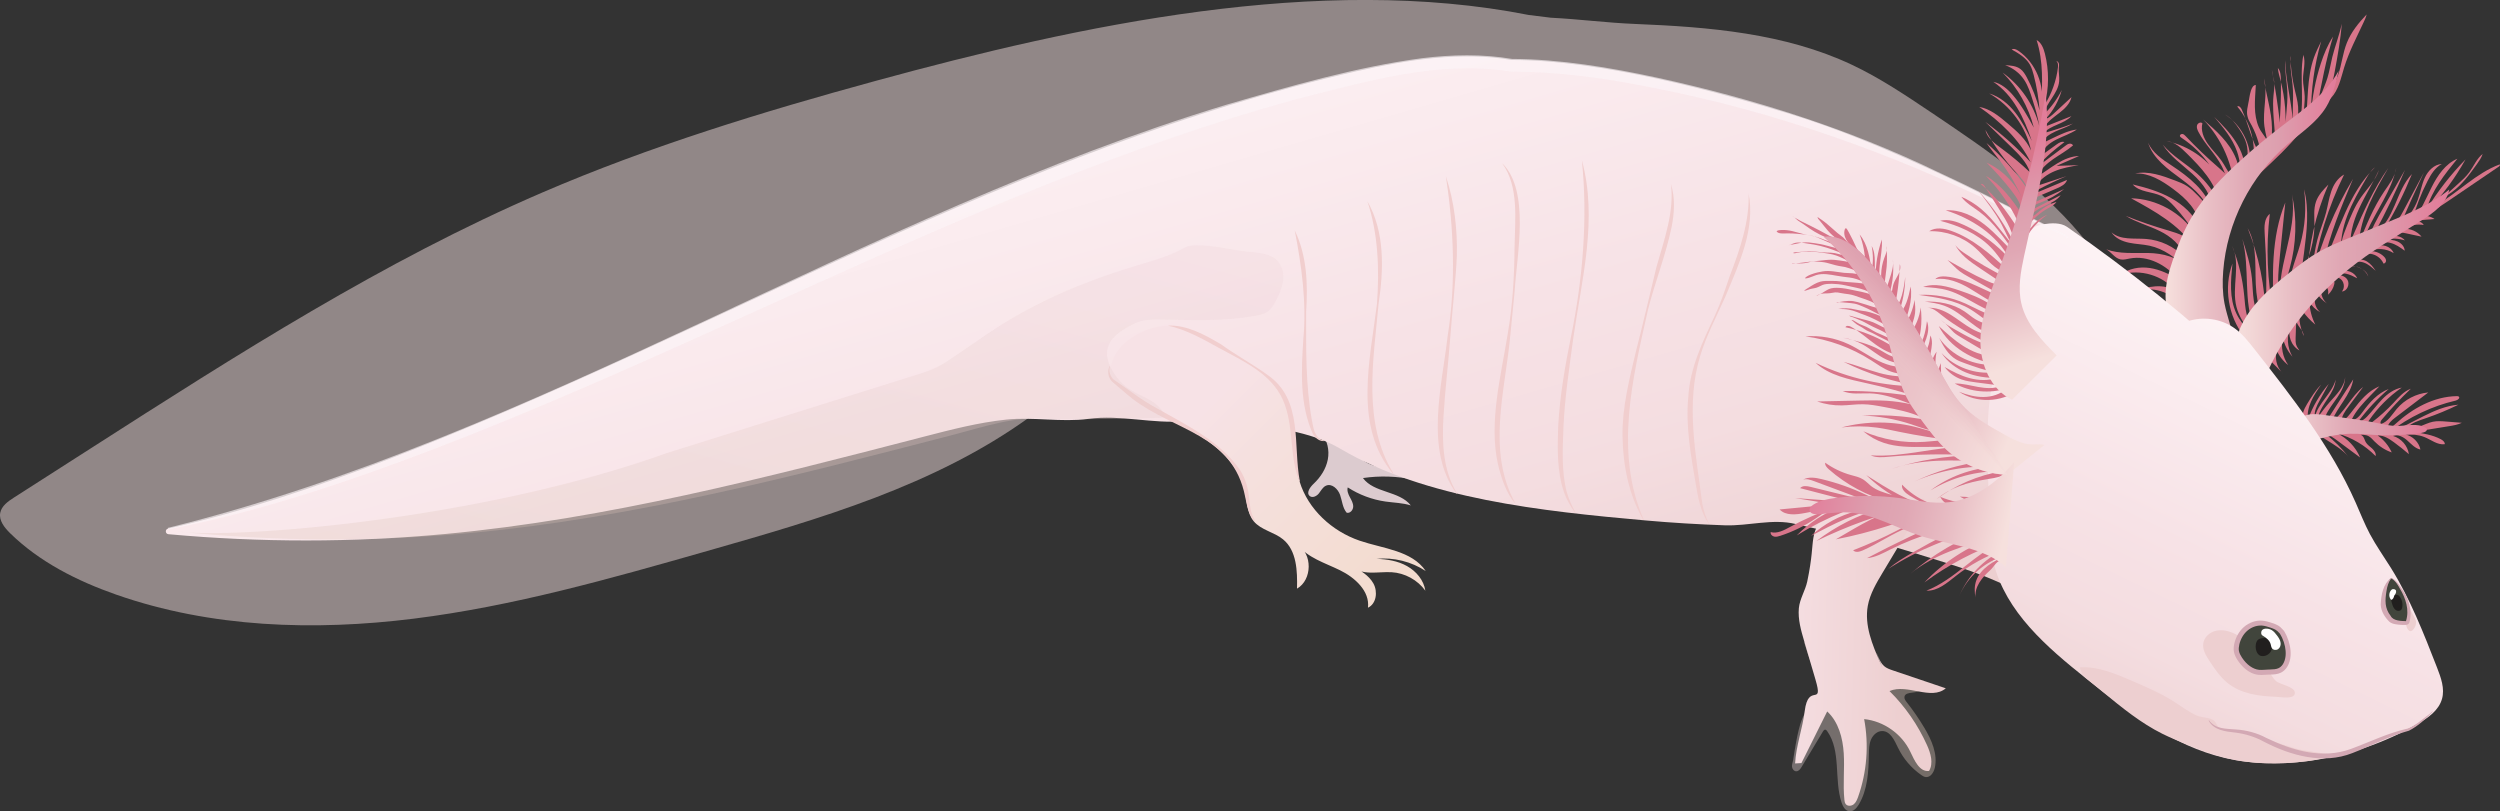
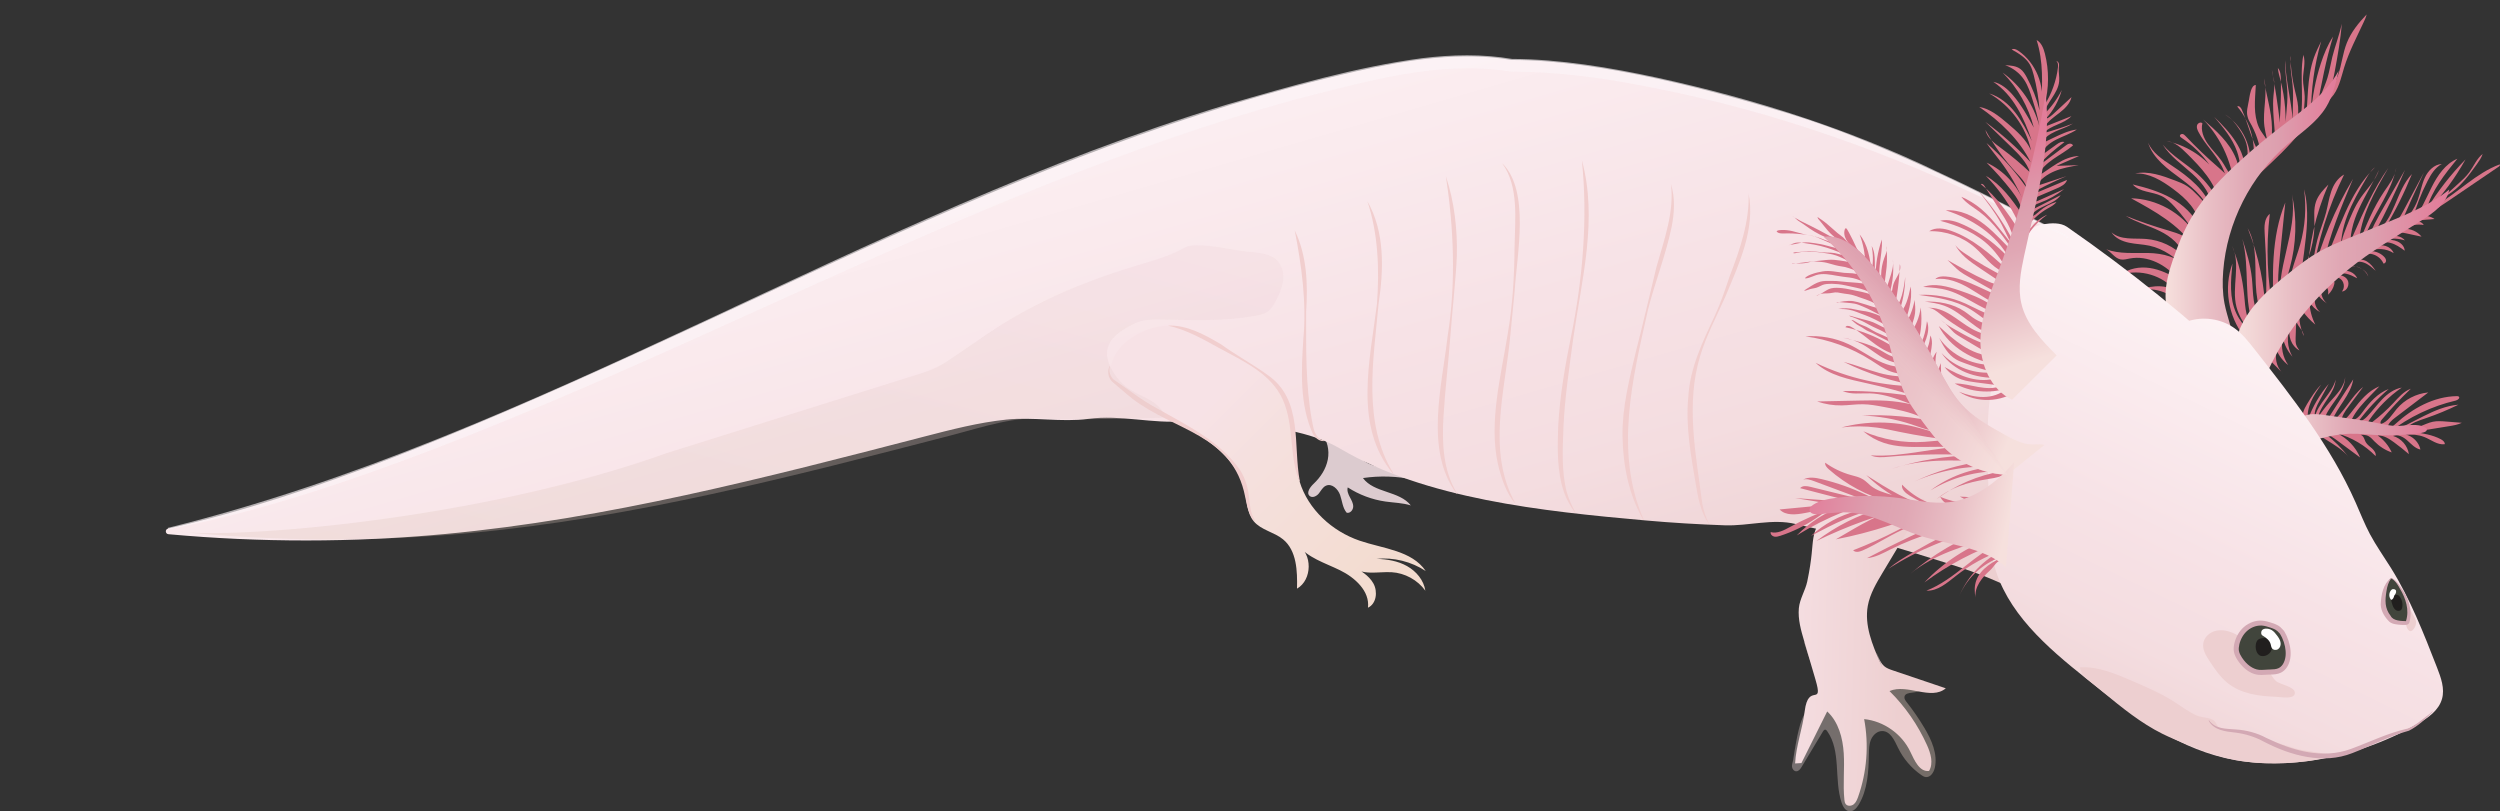
<svg xmlns="http://www.w3.org/2000/svg" xmlns:ns1="https://ian.umces.edu/media-library/" xmlns:xlink="http://www.w3.org/1999/xlink" x="0px" y="0px" width="500px" height="162.26px" viewBox="0 0 500 162.26" xml:space="preserve">
  <rect x="0" y="0" width="500" height="162.26" fill="#333333" stroke="none" />
  <title>Ambystoma mexicanum (Axolotl)</title>
  <desc>
    <ns1:title>Ambystoma mexicanum (Axolotl)</ns1:title>
    <ns1:descr>
      <p>Illustration of a leucistic axolotl.</p>
    </ns1:descr>
    <ns1:scene>
      <ns1:contains>axolotl,amphibia,urodela,ambistomatidae,ambystoma,mexicanum,amphibian,salamander,mexico</ns1:contains>
      <ns1:when>2025-07-22</ns1:when>
    </ns1:scene>
  </desc>
  <defs>
    <linearGradient id="ian_symbols_e9e39f04ead8e814dd5021520419b649" x1="447.11" y1="57.97" x2="489.84" y2="57.97" gradientUnits="userSpaceOnUse">
      <stop offset="0" stop-color="#f6e0dd" />
      <stop offset=".27" stop-color="#e8bdc4" />
      <stop offset=".49" stop-color="#e0a7b4" />
      <stop offset=".64" stop-color="#dda0af" />
      <stop offset=".97" stop-color="#e27d9a" />
    </linearGradient>
    <linearGradient id="ian_symbols_e9e39f04ead8e814dd5021520419b6491" x1="455.1" y1="86.26" x2="485.39" y2="86.26" xlink:href="#ian_symbols_e9e39f04ead8e814dd5021520419b649" />
    <linearGradient id="ian_symbols_e9e39f04ead8e814dd5021520419b6492" x1="433.11" y1="42.52" x2="467.74" y2="42.52" xlink:href="#ian_symbols_e9e39f04ead8e814dd5021520419b649" />
    <linearGradient id="ian_symbols_e9e39f04ead8e814dd5021520419b6493" x1="201.01" y1=".19" x2="254.96" y2="185.99" gradientUnits="userSpaceOnUse">
      <stop offset="0" stop-color="#fef5f7" />
      <stop offset=".45" stop-color="#f7e2e6" />
      <stop offset=".63" stop-color="#f4dde0" />
      <stop offset=".85" stop-color="#eccfd0" />
      <stop offset=".92" stop-color="#eacbcb" />
    </linearGradient>
    <linearGradient id="ian_symbols_e9e39f04ead8e814dd5021520419b6494" x1="462.13" y1="61.8" x2="409.73" y2="169.54" gradientUnits="userSpaceOnUse">
      <stop offset="0" stop-color="#fef5f7" />
      <stop offset=".45" stop-color="#f7e2e6" />
      <stop offset=".63" stop-color="#f4dde0" />
      <stop offset=".85" stop-color="#eccfd0" />
      <stop offset=".92" stop-color="#eacbcb" />
    </linearGradient>
    <linearGradient id="ian_symbols_e9e39f04ead8e814dd5021520419b6495" x1="330.93" y1="158.11" x2="361.02" y2="158.11" gradientTransform="translate(-10.05 135.75) rotate(-23.46)" gradientUnits="userSpaceOnUse">
      <stop offset="0" stop-color="#f7e2e6" />
      <stop offset=".22" stop-color="#f5e0de" />
      <stop offset="1" stop-color="#f2dac9" />
    </linearGradient>
    <linearGradient id="ian_symbols_e9e39f04ead8e814dd5021520419b6496" x1="335.11" y1="138.88" x2="360" y2="150.54" gradientTransform="translate(-10.05 135.75) rotate(-23.46)" gradientUnits="userSpaceOnUse">
      <stop offset="0" stop-color="#f7e2e6" />
      <stop offset="1" stop-color="#edcfd0" />
    </linearGradient>
    <linearGradient id="ian_symbols_e9e39f04ead8e814dd5021520419b6497" x1="241.17" y1="81.26" x2="287.54" y2="127.44" gradientTransform="matrix(1,0,0,1,0,0)" xlink:href="#ian_symbols_e9e39f04ead8e814dd5021520419b6495" />
    <linearGradient id="ian_symbols_e9e39f04ead8e814dd5021520419b6498" x1="410.52" y1="71" x2="397.51" y2="27.75" xlink:href="#ian_symbols_e9e39f04ead8e814dd5021520419b649" />
    <linearGradient id="ian_symbols_e9e39f04ead8e814dd5021520419b6499" x1="404.96" y1="80.45" x2="364.29" y2="63.47" xlink:href="#ian_symbols_e9e39f04ead8e814dd5021520419b649" />
    <linearGradient id="ian_symbols_e9e39f04ead8e814dd5021520419b64910" x1="401.86" y1="102.89" x2="361.38" y2="93.95" xlink:href="#ian_symbols_e9e39f04ead8e814dd5021520419b649" />
    <linearGradient id="ian_symbols_e9e39f04ead8e814dd5021520419b64911" x1="380.36" y1="73.93" x2="392.71" y2="61.7" gradientUnits="userSpaceOnUse">
      <stop offset="0" stop-color="#f6e0dd" stop-opacity=".5" />
      <stop offset=".16" stop-color="#edcacd" stop-opacity=".67" />
      <stop offset=".37" stop-color="#e4b3bc" stop-opacity=".85" />
      <stop offset=".53" stop-color="#dfa5b2" stop-opacity=".96" />
      <stop offset=".64" stop-color="#dda0af" />
      <stop offset=".97" stop-color="#e27d9a" />
    </linearGradient>
    <linearGradient id="ian_symbols_e9e39f04ead8e814dd5021520419b64912" x1="159.64" y1="30.93" x2="130.55" y2="138.1" gradientUnits="userSpaceOnUse">
      <stop offset="0" stop-color="#ebd1d7" />
      <stop offset=".4" stop-color="#e2c9c5" />
      <stop offset="1" stop-color="#d7bfb0" />
    </linearGradient>
  </defs>
  <path d="M264.2,86.6c1.28,1.4,1.72,3.45,1.36,5.31-.36,1.86-1.44,3.53-2.82,4.83-.72.67-1.55,1.82-.8,2.46.54.46,1.39.04,1.83-.51s.77-1.26,1.42-1.55c1.16-.53,2.41.65,2.83,1.85s.49,2.58,1.31,3.55c.66.19,1.29-.51,1.31-1.2s-.35-1.31-.67-1.91-.61-1.3-.42-1.95c2.28,1.47,4.87,2.45,7.56,2.83,1.69.24,3.43.26,5.06.78-2.3-2.95-7.37-2.46-9.58-5.48,3.4-.5,6.88-.38,10.23.34-2.36-2.26-6.18-1.86-9.14-3.24-.4-.19-.8-.42-1.11-.74-.38-.39-.61-.91-.84-1.41-.83-1.84-1.65-3.69-2.48-5.53-.43-.96-.92-1.98-5.07,1.58Z" fill="#dccbcf" />
  <path d="M460.86,84.24c-.74-.99-.09-2.38.56-3.44.83-1.35,1.67-2.72,2.79-3.85-1.45,2.09-2.96,4.45-2.63,6.97.95-2.61,2.37-5.04,4.17-7.15-.6,1.1-1.21,2.2-1.81,3.31-.57,1.04-1.16,2.18-.98,3.36.62-2.81,3.44-4.71,4.17-7.5-.19,2.75-2.83,4.73-3.49,7.4.72-.97,1.44-1.94,2.24-2.85,1.35-1.53,3-3.08,3.15-5.11,0,1.49-.73,2.88-1.57,4.11s-1.81,2.4-2.38,3.78c-.09.22-.13.53.08.63.2.09.41-.12.53-.31,1.65-2.57,3.3-5.14,4.96-7.72-.49,3.14-3.18,5.46-4.31,8.43,2.59-1.75,3.82-4.99,6.29-6.91-.98,1.31-1.96,2.62-2.94,3.94-.69.92-1.41,1.93-1.43,3.08.99-.59,1.69-1.54,2.39-2.46,1.44-1.89,3.03-3.8,5.23-4.69-.6.62-1.21,1.25-1.81,1.87-1.43,1.48-2.89,3-3.77,4.87.97.04,1.68-.87,2.25-1.65,1.37-1.89,3.01-3.72,5.19-4.55-2.25,1.93-4.29,4.11-6.07,6.49.68,0,1.26-.48,1.74-.97,1.07-1.1,1.97-2.37,3.04-3.47s2.38-2.06,3.9-2.33c-2.55,1.76-4.78,3.99-6.54,6.55-.07.1-.14.21-.12.32.05.31.53.2.78.01,1.49-1.13,2.89-2.39,4.17-3.76,1.05-1.12,2.09-2.37,3.53-2.89-2.04,1.94-3.97,3.99-5.78,6.14-.22.26-.44.67-.2.91,1.41-.44,2.21-1.88,3.16-3.02,1.57-1.86,3.89-3.07,6.31-3.29-2.22,1.69-4.43,3.37-6.65,5.06-.69.53-1.45,1.17-1.5,2.04.62.06,1.14-.4,1.6-.82,3.38-3.1,7.67-5.48,12.26-5.54.14,0,.29,0,.39.1.3.27-.2.68-.6.78-4.79,1.12-9.33,3.28-13.22,6.28,4.7-1.56,8.81-5.05,13.75-5.45-2.11,1.04-4.29,1.94-6.51,2.7-1.39.47-2.85.91-3.88,1.95,1.76.55,3.48-.87,5.28-1.24.86-.18,1.76-.11,2.64-.04,1.05.08,2.1.17,3.15.25-.8.39-1.69.54-2.57.68-2.37.38-4.74.77-7.1,1.15,1.88.28,3.79.57,5.47,1.46.39.21.82.54.79.99-1.46.21-2.74-.9-4.11-1.44-1.18-.47-2.48-.53-3.76-.5,1.46.32,2.69,1.54,3,3.01-1.05-.21-1.81-1.08-2.6-1.79s-1.9-1.33-2.89-.93c1.64.47,2.94,1.96,3.18,3.64-.96-.83-1.96-1.62-2.98-2.37-.97-.71-2.06-1.41-3.27-1.37,1.22.85,2.2,2.04,2.82,3.4-1.3-.45-2.49-1.21-3.45-2.2-.37-.38-.72-.81-1.19-1.06-.62-.32-1.35-.29-2.05-.25.35-.18.78.07,1,.4s.3.73.5,1.07c.3.51.81.84,1.25,1.24s.83.95.72,1.53c-2.11-2.14-4.78-3.72-7.67-4.54,2.03,1,3.68,2.74,4.56,4.82-1.48-1.1-2.96-2.2-4.44-3.29-.78-.58-1.58-1.16-2.51-1.43,1.72,1.31,3.27,2.84,4.6,4.54-2.23-2.69-6.33-3.74-8.81-7.08Z" fill="#d8758a" />
  <path d="M448.83,67.3c-3.2-4.04-4.12-9.76-2.34-14.6-.34,3.37-.66,6.92.78,9.99.67,1.42,1.68,2.66,2.74,3.81-1.1-1.59-2.22-3.22-2.71-5.09-1.04-3.99.94-8.52-.88-12.22,1.29,3.2,2.11,6.58,2.43,10.01.22,2.35.32,5.01,2.08,6.59-2.41-5.6-.86-12.15-2.47-18.03.82,2.59,1.65,5.2,1.92,7.9.3,2.94.06,6.26,2.05,8.44-.47-1.85-.95-3.72-1.15-5.62-.47-4.35.41-9.06-1.75-12.86,2.25,5.61,3.47,11.63,3.6,17.67.24-5.51.18-11.02-.19-16.52-.1-1.43-.11-3.11,1.02-3.99-.8,6.65-.53,13.42.8,19.98-.3-7.51-.56-15.3,2.3-22.25-.36,3.52-.71,7.04-1.07,10.56-.35,3.45-.69,6.98.18,10.33-1.27-7.49,3.46-15.03,2.23-22.54,1.03,4.86.88,9.96-.45,14.75-.69,2.48-1.66,5.27-.37,7.5.36-.74.23-1.61.19-2.43-.16-3.38,1.37-6.57,2.28-9.83.99-3.56,1.25-7.33.76-11,1.08,4.12.54,8.47,0,12.69-.35,2.75-.73,5.58-2.12,7.99,2.06-4.3,4.17-8.78,4.2-13.55,0-1.57-.2-3.19.32-4.67.47-1.33,1.48-2.39,2.47-3.4-2.56,5.9-4,12.27-4.23,18.69-.04,1.16-.17,2.54-1.18,3.09.78-1.74,1.57-3.49,2.06-5.33.48-1.79.68-3.65,1.15-5.44.49-1.84,1.26-3.59,1.74-5.43.36-1.4.56-2.84,1.03-4.21s1.29-2.68,2.57-3.37c-3.14,6.41-5.29,13.32-6.34,20.38,1.75-6.86,4.5-13.46,8.14-19.53-2.36,5.57-4.72,11.19-5.94,17.12,3.12-6.69,5.02-14.27,10.31-19.41-.79.58-1.3,1.45-1.79,2.3-2.73,4.67-5.56,9.78-4.9,15.15-.42-1.85.29-3.75.99-5.51.81-2.04,1.63-4.09,2.88-5.9,1.26-1.82,2.97-3.41,3.63-5.52-1.2,2.64-2.78,5.1-3.99,7.74s-2.04,5.56-1.6,8.43c-.43-1.06.04-2.24.5-3.29,2.02-4.58,4.06-9.19,6.95-13.27-2.73,4.72-5.54,9.66-5.9,15.11,1.45-3.59,2.91-7.2,5.08-10.41,1-1.48,2.19-2.96,2.41-4.74-.92,4.62-3.99,8.49-5.88,12.81-.26.6-.4,1.49.21,1.74.68-2.33,1.9-4.46,3.1-6.56,1.44-2.52,2.87-5.03,4.31-7.55-1.81,4.29-3.83,8.49-6.05,12.58,4.02-2.45,4.18-8.38,7.45-11.77-1.53,3.79-3.36,7.46-5.47,10.96,1.75-.16,2.85-1.9,3.68-3.45,1.4-2.62,2.8-5.25,4.21-7.87-1.61,3.41-3.16,6.84-4.66,10.3,1.53-1.26,2.72-2.94,3.41-4.8.53-1.44.76-2.99,1.4-4.39s1.87-2.68,3.41-2.76c-1.34.7-2.18,2.08-2.87,3.43-1.29,2.52-2.32,5.18-3.07,7.92,1.78-1.9,2.74-4.41,3.91-6.73s2.73-4.66,5.14-5.67c-2.52,3.09-5.1,6.3-6.16,10.13,2.21-3.61,4.83-6.97,7.79-10-2.03,3.66-4.53,7.06-7.43,10.08l-36.84,25.37Z" fill="#d8758a" />
  <path d="M485.48,42.25c2.12-1.8,4.17-3.68,6.23-5.56.77-.7,1.54-1.4,2.15-2.24.9-1.22,1.48-2.72,2.67-3.66-.24.76-.72,1.43-1.18,2.08-1.44,2-2.91,4.04-4.9,5.5-1.12.82-2.42,1.49-3.17,2.66,4.36-2.51,7.93-6.4,12.65-8.15.16.09,0,.33-.15.43-3.46,2.35-6.92,4.7-10.37,7.05-.93.63-1.87,1.27-2.87,1.8-.88.47-1.87.77-1.06.08Z" fill="#d8758a" />
  <path d="M484.08,43.28c.95-.24,2.01-.05,2.81.52-1.44.11-2.88.23-4.32.34.82.03,1.78.15,2.18.86-1.33-.24-2.75.04-3.89.76,1.31-.05,2.63.55,3.45,1.57-1.03-.22-2.05-.44-3.08-.66-.63-.13-1.26-.27-1.9-.19s-1.27.42-1.53,1.01c1.02-.58,2.44-.32,3.18.59-1.25-.4-2.6-.46-3.88-.18.82.03,1.66.07,2.41.4s1.4,1.02,1.43,1.84c-.89-.65-1.81-1.31-2.88-1.57s-2.34-.03-3,.84c1.25-.79,3.15-.16,3.68,1.22-1.46-.94-3.39-1.09-4.97-.38,1.09-.12,2.22.28,3,1.05.22.21.41.48.44.78s-.21.64-.51.63c-.46-1.07-1.54-1.85-2.7-1.95s-2.36.47-3,1.45c.71-.47,1.69-.34,2.41.1s1.25,1.14,1.72,1.85c-.71-.65-1.45-1.32-2.35-1.64s-2.04-.21-2.66.52c1.45.29,3.17.82,3.53,2.25-.44-1.04-1.43-1.83-2.54-2.01s-2.31.23-3.06,1.07c1.23-.56,2.86.07,3.4,1.31-.73-.38-1.48-.77-2.29-.93s-1.72-.04-2.35.49c.95-.39,2.2-.12,2.7.77s-.1,2.26-1.12,2.3c.68-.77.42-2.16-.49-2.64s-2.2.1-2.45,1.09c.18-.24.37-.5.65-.62s.67-.03.77.26c.05.14.02.29-.01.44-.19.81-.63,1.56-1.25,2.12.05-.44.09-.91-.14-1.29s-.84-.54-1.1-.19c-.1.13-.13.3-.14.46-.09,1.04.36,2.11,1.16,2.77-.82-.56-1.53-1.26-2.1-2.06-.67,1.23-.34,2.92.75,3.8-.9-.46-1.65-1.18-2.14-2.06.04,1.58.44,3.15,1.17,4.55-.98-.8-1.86-1.73-2.59-2.76-.15-.21-.25-.58,0-.67-1.12,1.64-.45,3.84.25,5.7.03-1.29-1.76-2.22-1.44-3.48-.08,1.3-.14,2.61-.17,3.92-.01.46-.02.93.13,1.36.14.41.4.76.65,1.11-1.64-.88-2.45-3.04-1.81-4.79-.81,1.92-.66,4.22.4,6.02-.95-1.07-1.62-2.39-1.93-3.79-.42,1.87-.02,3.91,1.09,5.48-1.02-.78-1.84-1.83-2.34-3.01-.06-.14-.12-.3-.06-.44s.29-.2.36-.06c-.84,1.71-.4,3.94,1.02,5.21-.88-.89-1.76-1.78-2.64-2.67-.44-.44-.9-1.13-.99-1.61-.09-.92-.63-1.79-1.41-2.28-.08-.05-.18-.13-.16-.22,0-.04.03-.06.05-.09.31-.42.35-1.02.09-1.47-.15-.27-.38-.47-.56-.72s-.31-.56-.22-.85c.09.03.18.06.27.09-.08-.07-.03-.23.07-.24l32.96-21.37Z" fill="#d8758a" />
  <path d="M435.81,60.45c-2.3-2.38-6.03-3.25-9.14-2.13,2.77-1.02,6.09-1.76,8.5-.05-2.54-3.19-7.13-4.57-11.01-3.32,1.59-1.28,3.78-1.65,5.8-1.35s3.9,1.21,5.65,2.26c-2.31-2.87-6.04-4.85-9.65-4.16-.6.11-1.22.3-1.82.19-1.17-.22-1.85-1.45-2.89-2.04,2.65,1.02,5.6.68,8.44.75s5.98.75,7.6,3.09c-2.06-2.09-4.52-3.93-7.39-4.55-1.36-.29-2.76-.31-4.12-.6s-2.73-.9-3.48-2.07c1.79,1.59,4.52,1.14,6.91,1.32,2.87.22,5.64,1.53,7.63,3.6-.56-2.4-2.7-4.12-4.92-5.2s-4.65-1.72-6.76-3.01c2.81,1.12,5.68,2.1,8.58,2.94,1.98.58,4.24,1.3,5.04,3.21-3.01-4.41-7.87-7.12-12.56-9.67,5.08.1,10.04,2.85,12.83,7.1-1.21-1.93-2.6-3.75-4.14-5.42-.77-.84-1.6-1.66-2.63-2.15-1.88-.9-4.37-.72-5.73-2.3,2.65.63,5.3,1.4,7.68,2.73s4.5,3.26,5.63,5.74c-.04-3.18-2.67-5.67-5.23-7.56-2.25-1.67-4.83-3.26-7.62-3.1,2.69-.57,5.45.43,8.02,1.41.82.31,1.65.63,2.39,1.11.8.52,1.48,1.21,2.15,1.89,1.26,1.29,2.6,2.77,2.59,4.57-.34-3.35-3.17-5.85-5.88-7.85s-5.7-4.12-6.68-7.34c.87,2.08,2.89,3.4,4.77,4.64,3.38,2.24,6.83,4.94,8.02,8.82.08-2.8-1.81-5.27-3.88-7.15s-4.46-3.51-5.96-5.87c1.93,2.3,4.63,3.78,6.87,5.78,1.8,1.61,3.3,3.56,4.39,5.72-.7-3.9-3.65-6.96-6.46-9.75-1.14-1.13-2.43-2.34-4.03-2.45,3.73.76,7.17,2.86,9.54,5.82,1.46,1.82,2.54,4.05,2.46,6.38-1.24-5.22-4.54-9.92-9.02-12.87-.13-.09-.27-.19-.31-.34-.06-.25.25-.46.51-.42s.45.24.63.43c2.08,2.2,4.28,4.3,6.57,6.28.69.6,1.4,1.19,1.89,1.96s.72,1.77.37,2.61c-.41-1.64-.82-3.29-1.59-4.8-1.26-2.49-3.41-4.43-4.69-6.91-.21-.41-.4-.87-.27-1.31s.74-.73,1.07-.4c-.36,1.42.23,2.92,1.08,4.12s1.94,2.21,2.77,3.41c.61.88,1.08,1.86,1.72,2.73.41.55.89,1.06,1.15,1.69s.25,1.44-.25,1.91c-.25-5.42-2.54-10.73-6.32-14.63,2.58,2.23,5.26,4.59,6.54,7.76.62,1.53.87,3.18,1.05,4.82.01-2.08-.13-4.2-.81-6.16-.92-2.63-2.76-4.81-4.57-6.93,1.57,1.53,3.11,3.1,4.29,4.95s1.98,3.99,1.91,6.18c.38-1.92.75-3.93.23-5.82-.28-1.01-.81-1.93-1.38-2.8-.76-1.17-1.66-2.31-2.88-2.98,2.68,1.73,4.54,4.67,4.97,7.83.11.82.14,1.68.5,2.44.88-4.14-.28-8.66-3.03-11.87.31-.24.71.18.87.53,1.42,3.07,1.99,6.54,3.89,9.34-.26-2.39-1.04-4.73-2.27-6.8-.3-.51-.43-.96-.52-1.54-.09-.52.1-1.56.22-2.07.24-1.04.23-1.64.55-2.65.16-.5.44-1.1.97-1.12-.16,3.08-.54,5.84.63,8.5.63,1.44,2.27,2.63,1.83,4.27,0-1.53-.55-3-.74-4.51-.41-3.18.74-6.48-.08-9.58.37,3.32,1.56,6.55,1.59,9.89,0,.66-.03,1.31.04,1.96.04.35.14.74.45.9.14-.97.08-1.95,0-2.92-.16-2.1-.38-4.22-.19-6.31.09-1,.28-2.01.13-3.01-.12-.74-.42-1.46-.44-2.21.66,3.56,1.21,7.14,1.62,10.74.1.88.2,1.77.48,2.6-.66-1.47-.53-3.15-.43-4.76.13-2.24.17-4.49.12-6.73-.02-.78-.07-1.64-.6-2.22.07.83.31,1.63.52,2.43.95,3.61,1.24,7.4.87,11.12,0-2.94.63-5.87.51-8.81-.09-2.1-.56-4.18-.46-6.28.19,4.81,1.64,9.52,1.67,14.33-.37-3.14.14-6.32-.17-9.47-.14-1.47-.46-2.94-.39-4.41.02-.44.08-.9-.06-1.32.09,2.18.33,4.35.82,6.47.28,1.23.65,2.45.74,3.7.08,1.23-.11,2.49.08,3.91,1.42-4.58.08-9.59.97-14.31.52,1.56-.07,3.24-.07,4.88,0,1.14.3,2.26.34,3.4.06,1.77-.5,3.63.17,5.27.55-4.36.21-8.9,1.69-13.04.4-1.11.92-2.16,1.44-3.22-1.38,4.75-2.06,9.69-2.03,14.64.22-3.47.88-6.92,1.96-10.22.61-1.87,1.36-3.71,2.44-5.35-1.43,4.67-2.33,9.49-3.22,14.3.39-2.09,1.46-3.99,2.09-6.03.42-1.37.64-2.8.98-4.19.55-2.24,1.43-4.39,1.89-6.66-.23,3.2-.82,6.37-1.4,9.53-.21,1.15-.43,2.31-.93,3.37-.28.59-.64,1.17-.67,1.83.84-1.43,1.69-2.88,2.25-4.44.75-2.11.94-4.39,1.77-6.47.86-2.16,2.35-4,3.96-5.67-.15.58-.4,1.14-.66,1.68-1.37,2.93-2.88,5.81-3.83,8.89-.66,2.15-1.1,4.49-2.63,6.13-.66.71-1.53,1.3-1.81,2.23-.12-.01-.22-.12-.23-.24,0,.1.01.2-.41.51-2.4,2.9-4.8,5.81-7.46,8.48-2.72,2.73-5.7,5.21-8.15,8.17-5.23,6.31-7.73,14.38-12.33,21.72Z" fill="#d8758a" />
  <path d="M447.11,68.73c1.05-6.06,6.11-10.51,10.95-14.32,1.86-1.47,3.74-2.92,5.8-4.09,1.87-1.06,3.87-1.88,5.86-2.69,2.56-1.04,5.12-2.09,7.67-3.13,4.37-1.78,8.81-3.61,12.46-6.59-.51,2.73-3.01,4.56-5.35,6.05-4.37,2.79-8.85,5.4-13,8.51-8.7,6.52-15.86,15.33-19.47,25.58l-4.91-9.32Z" fill="url(#ian_symbols_e9e39f04ead8e814dd5021520419b649)" />
  <path d="M458.1,85.22c.88-1.16,2.17-2.02,3.6-2.29,1.15-.22,2.33-.05,3.48.11,1.42.2,2.83.4,4.25.6,2.05.29,4.1.58,6.13.99,1.27.26,2.54.56,3.84.56,1.93,0,4.03-.64,5.69.35.11.07.23.15.27.27.11.31-.26.55-.57.65-1.06.32-2.18.38-3.29.45-1.76.1-3.52.2-5.29.14-2.05-.07-4.1-.35-6.16-.3-5.09.14-9.9,2.38-14.96,2.95l3.01-4.48Z" fill="url(#ian_symbols_e9e39f04ead8e814dd5021520419b6491)" />
  <path d="M446.79,68.87c-.2-2.8-1.36-5.43-1.89-8.19-.4-2.12-.43-4.31-.26-6.46.75-9.69,5.47-19,12.84-25.34,2.72-2.34,5.85-4.37,7.73-7.43,1.35-2.2,1.95-4.78,2.52-7.3-2.49,4.61-6.98,7.72-11.14,10.9-2.84,2.17-5.6,4.44-8.25,6.83-3.78,3.41-7.38,7.1-9.97,11.48-1.6,2.71-2.8,5.65-3.8,8.63-.79,2.33-1.47,4.74-1.46,7.2.01,4,1.84,7.76,2.49,11.7l11.19-2.02Z" fill="url(#ian_symbols_e9e39f04ead8e814dd5021520419b6492)" />
-   <path d="M386.24,22.49c-5.12-3.44-10.27-6.9-15.85-9.53-13.4-6.32-28.58-7.57-43.38-8.17-5.68-.23-11.03-.95-16.88-1.25l-4.36-.54c-41.87-8.28-89.73,1.99-130.65,13.18-22.65,6.19-45.16,13.06-66.72,22.35-31.77,13.69-61.06,32.44-90.18,51.1-5.15,3.3-10.29,6.6-15.44,9.89-1.19.76-2.49,1.69-2.74,3.08-.27,1.53.86,2.93,1.96,4.02,5.88,5.77,13.44,9.57,21.22,12.3,18.96,6.64,39.61,7.3,59.55,4.81,19.94-2.49,39.35-8.02,58.67-13.53,22.52-6.42,45.55-13.09,64.53-26.81,8.67-6.27,17.03-14.22,27.65-15.52l58.94-46.28c-.02,2.34.31,4.73.75,7.02,1.81,9.31,5.21,18.32,9.99,26.51l114.47-6.13c-8.43-10.92-20.09-18.81-31.54-26.51Z" fill="#f2dede" opacity=".49" />
  <path d="M358.14,22.84c-14.94-4.6-38.26-10.86-55.79-10.84-10.1-1.76-20.9-.04-31.05,2.25-67.85,15.29-128.46,52.5-193.36,77.51-14.47,5.57-29.21,10.56-44.33,13.96-.63.14-.58,1.06.07,1.12,18.36,1.68,36.88,1.67,55.23-.03,32.51-3.02,64.27-11.29,95.88-19.48,5.43-1.41,10.88-2.82,16.46-3.41,5.46-.58,11.01.58,16.45-.15,6.46-.87,12.83,1.04,19.1.46,7.15-.66,13.75.37,21.17,1.9,3.52.72,7.04,1.81,10.14,3.64,17.02,10.01,40.16,12.46,61.03,14.32,5.25.47,10.51.78,15.78.97,4.82.17,9.53-1.39,14.2-.26,7.12,1.72,15.16,3.08,22.35,5.36,9.72,3.09,20.03,5.65,27.89,12.07.36.3.9.07.92-.4l3.17-74.18c0-.22-.11-.43-.31-.53-17.44-8.68-36.4-18.55-54.99-24.27Z" fill="url(#ian_symbols_e9e39f04ead8e814dd5021520419b6493)" />
  <path d="M449.11,74.22c-11.16-10.48-23.11-20.12-35.69-28.84-1.32-.91-3.22-.78-4.74-.53-1.17.2-2.34.68-3.14,1.56-.6.66-.96,1.49-1.26,2.32-.98,2.7-1.44,5.56-1.89,8.4-.64,4.01-.95,8.23-2.11,12.1s-2.14,8.18-2.52,12.39c-.31,3.47-.25,6.96-.19,10.44.06,3.34.12,6.69.18,10.03.06,3.53.13,7.1.98,10.53,2.42,9.74,10.62,16.81,18.47,23.06,8.42,6.71,17.31,13.46,27.8,15.92,5.39,1.26,11.02,1.33,16.52.62,7.75-1.01,15.3-3.56,22.07-7.48,2.05-1.18,4.17-2.68,4.81-4.96.59-2.07-.21-4.25-.99-6.26-2.66-6.83-5.35-13.71-9.22-19.93-1.41-2.26-2.96-4.43-4.21-6.78-1.08-2.04-1.92-4.2-2.86-6.32-4.97-11.21-12.63-20.99-20.21-30.63-1.19-1.52-2.41-3.06-3.97-4.19-2.71-1.95-6.38-2.48-9.53-1.37l11.7,9.91Z" fill="url(#ian_symbols_e9e39f04ead8e814dd5021520419b6494)" />
  <g opacity=".65">
    <path d="M413.3,47.64c-.02-.29-.21-.37-.48-.49,0,0-.84-.39-.84-.39l-1.67-.77c-1.93-.91-7.97-3.68-10.03-4.64-22.02-10.7-45.15-19-69.17-23.7-8.32-1.68-16.7-2.98-25.18-3.27-.34-.04-3.75-.02-3.98-.09-14.34-2.32-29.13,2.14-43.04,5.63-66.24,18.28-125.76,54.56-190.65,76.58-11.35,3.79-22.88,7.14-34.63,9.37,0,0-.07-.29-.07-.29,74.18-18.34,138.79-62.51,211.71-84.63,12.62-3.68,26.16-7.6,39.2-9.32,5.93-.72,11.99-.86,17.91.15,9.6.04,19.66,1.72,29.17,3.78,19.2,4.21,38.05,10.17,55.77,18.72,6.5,2.99,13.43,6.51,19.86,9.7,0,0,3.29,1.65,3.29,1.65,0,0,1.65.82,1.65.82,0,0,.82.41.82.41.13.07.28.11.44.26.14.14.21.34.2.53h-.3Z" fill="#fcf5f8" />
  </g>
  <path d="M437.86,149.06c3.42,1.38,6.7,2.6,10.41,3.16,1.42.21,3.04.37,4.33.41,1.66.05,2.65.05,4.3,0,1.33-.04,2.53-.18,3.8-.31s4.41-.61,6.03-1.27c-1.75-.46-5.8-.76-7.85-1.4-3.83-1.18-7.05-2.49-10.92-3.36-1.01-.22-2.06-.28-3.09-.37-.23-.02-.46-.04-.67-.13-.5-.2-.79-.72-1.03-1.2-.62-1.22-2.61-.95-3.8-1.47-1.58-.69-2.97-1.76-4.41-2.69-2.55-1.65-5.36-2.87-8.15-4.08-3.43-1.49-7.09-3.11-10.83-2.88,0,.34.29.76.37,1.13.08.39.4.67.71.92,1.22,1,2.43,1.99,3.65,2.99,3.72,3.05,7.48,6.12,11.79,8.26,1.45.72,2.95,1.33,4.44,1.94.31.13.62.25.92.37Z" fill="#edcfd0" />
  <path d="M360.84,128.5c1.62,5.66,3.69,8.44,3.03,9.72-2.8,5.37-3.54,2.54-5.25,13.83-.07.44-.28.87-.22,1.32s.41.89.86.89c.49,0,.82-.47,1.07-.88,1.42-2.37,2.85-4.73,4.27-7.1.1-.16.23-.35.42-.35.18,0,.31.15.41.29,2.85,4.02,1.34,9.65,2.89,14.32.26.78.74,1.63,1.55,1.72.8.09,1.45-.63,1.87-1.32,1.79-2.98,1.98-6.62,2.04-10.1.02-1,.03-2.02.43-2.94s1.25-1.71,2.25-1.69c1.62.02,2.44,1.88,3.14,3.34,1.05,2.17,2.67,4.07,4.65,5.45.27.19.56.37.89.41.94.12,1.61-.91,1.82-1.83.62-2.76-.64-5.59-2.09-8.02-1.06-1.78-2.24-3.49-3.52-5.11-.25-.31-.52-.68-.46-1.07.18-1.33,2.95-.4,3.29-1.69.12-.44-.2-.91-.6-1.13s-.87-.27-1.33-.34c-2.9-.46-5.58-2.2-7.19-4.66-1.08-1.66-1.69-3.61-2.95-5.14-.63-.77,3.38,9.72,2.69,9-2.04-2.15-3.31-5.05-5.74-6.74-.61-.42-1.28-.77-1.79-1.31s-.8-1.37-.47-2.03l-5.95,3.17Z" fill="url(#ian_symbols_e9e39f04ead8e814dd5021520419b6495)" opacity=".34" />
  <path d="M386.31,100.5c-5.25,1.07.54-3.19-2.21,1.4-2.53,4.21-5.05,8.42-7.58,12.64-1.25,2.08-2.52,4.23-2.96,6.62-.7,3.89.9,7.78,2.49,11.4,1.45,3.32-1.87-4.49-.4-1.19.29.66.6,1.35,1.15,1.83.5.45,1.16.67,1.8.89,3.52,1.19,7.04,2.38,10.56,3.57-2.96,2.5-7.71-.99-11.26.55,3.14,3.1,5.69,6.79,7.5,10.81.74,1.64,1.33,3.62.41,5.17-1.92.24-2.92-2.12-3.76-3.87-1.69-3.55-5.31-6.1-9.22-6.5.97,5.17.55,10.6-1.21,15.56-.2.55-.43,1.13-.89,1.49s-1.22.41-1.58-.05c-.19-.24-.24-.56-.27-.87-.32-3.07.06-6.17-.13-9.26-.19-3.08-1.04-6.31-3.31-8.4-1.72,3.44-3.43,6.88-5.15,10.32l-1.27.08c.19-3.54,1.48-6.94,1.92-10.46.73-5.88,3.82-.64,2.15-6.33-.75-2.56-1.5-5.13-2.26-7.69-.63-2.14-1.26-4.34-1.06-6.56.17-1.87,1.29-3.52,1.68-5.35,2.06-9.81-.44-8.1,4.98-16.15l19.89.36Z" fill="url(#ian_symbols_e9e39f04ead8e814dd5021520419b6496)" />
  <path d="M232.45,65.21c.37-.03.74-.05,1.11-.04,2.69.06,5.19,1.28,7.59,2.49,3.02,1.53,5.76,3.39,8.66,5.08,2.74,1.6,5.36,3.61,6.91,6.45,2.81,5.12,1.48,11.54,3.2,17.12,1.71,5.57,6.48,9.93,11.99,11.82,4.7,1.61,10.47,1.96,13.24,6.08-2.88-1.9-6.42-2.78-9.86-2.44,2.12.06,4.27.41,6.12,1.45s3.35,2.82,3.66,4.92c-1.55-2.15-4.11-3.55-6.76-3.7-2.75-.15-6.04.78-7.88-1.26,1.63.9,3.34,1.88,4.25,3.51s.6,4.08-1.09,4.85c.41-3.31-2.61-6.04-5.61-7.5-3-1.47-6.45-2.47-8.48-5.12,3.03,1.83,2.97,7.05-.1,8.81.09-3.54-.05-7.61-2.79-9.86-1.79-1.47-4.39-1.84-5.87-3.62-1.4-1.69-1.35-4.09-1.83-6.22-1.09-4.81-5.01-8.49-9.22-11.08s-8.87-4.41-12.86-7.31c-1.25-.91-3.84-2.34-4.5-3.69-.81-1.66.18-4.28,1.12-5.66,1.15-1.69,2.87-2.91,4.71-3.79,1.36-.65,2.82-1.12,4.31-1.26Z" fill="url(#ian_symbols_e9e39f04ead8e814dd5021520419b6497)" />
  <path d="M233.56,65.12c3.85-.17,7.42,1.86,10.64,3.74,3.09,2.23,6.39,4,9.47,6.24,6.99,4.96,4.91,13.95,6.3,21.19,0,0-.1.03-.1.03-2.11-5.31-1-11.26-3.32-16.41-2.36-5.25-7.99-7.72-12.78-10.33-3.23-1.8-6.71-3.73-10.22-4.46h0Z" fill="#f1cece" />
  <path d="M250.96,104.24c-1.28-1.27-1.58-3.2-1.93-4.89-2.47-12.57-14.13-13.09-22.62-19.66-1.39-1.1-2.66-2.29-4-3.38-.78-.79-1.02-2.12-.47-3.1,0,0,.09.04.09.04-.39.98.1,2.14.67,2.64,2.92,1.95,5.55,4.12,8.66,5.76,5.98,3.4,12.74,6.61,16.74,12.49.93,1.53,1.49,3.33,1.67,5.08.21,1.73.29,3.48,1.26,4.94,0,0-.08.06-.08.06h0Z" fill="#f1cece" />
  <path d="M404,50.26c.97-2.94,2.92-5.55,5.46-7.33-1.23.54-2.32,1.39-3.14,2.46-.16.21-.43.46-.65.31-.22-.15-.08-.5.08-.71,1.02-1.34,2.31-2.46,3.77-3.29.65-.37,1.36-.7,1.77-1.32-1.23.37-2.38.99-3.36,1.82-.57.48-1.12,1.05-1.85,1.2,1.16-2.25,4.61-2.29,6.06-4.37-1.95.99-3.9,1.98-5.84,2.97.04-.79.95-1.18,1.69-1.45,1.74-.63,3.38-1.56,4.82-2.73-1.76.79-3.51,1.58-5.27,2.37-.37.17-1.01.16-.96-.25.02-.2.24-.31.42-.39,1.47-.63,2.94-1.26,4.4-1.89.83-.36,1.75-.81,2.01-1.68-2.15.9-4.31,1.81-6.46,2.71.05-.4.45-.65.81-.84,1.81-.95,3.65-1.83,5.53-2.62-2.03.67-4.05,1.33-6.08,2,.84-1.41,2.26-2.4,3.77-3.02s3.15-.9,4.77-1.18c-1.48.05-2.96.09-4.45.14,1.5-.66,3.01-1.31,4.51-1.97-3.15.08-5.67,2.49-8.37,4.13.64-1.47,1.89-2.6,3.2-3.51s2.74-1.69,3.96-2.73c-.1-.28-.44-.4-.74-.35s-.54.23-.78.41c-1.78,1.33-3.56,2.67-5.34,4,1.41-1.86,3.29-3.31,5.14-4.73-.53-.21-1.1.13-1.56.47-1.07.77-2.15,1.55-3.22,2.32.41-1.49,1.73-2.56,3.1-3.27s2.88-1.17,4.17-2.04c-1.66.21-3.2.95-4.71,1.67-.81.39-1.62.78-2.43,1.18.53-1.17,1.68-1.93,2.85-2.46s2.42-.89,3.5-1.58c-1.94.74-3.91,1.38-5.9,1.93,1.47-1.64,4.08-1.81,5.6-3.41-1.78.71-3.57,1.42-5.35,2.12.7-1.16,1.87-1.94,2.94-2.77s2.13-1.84,2.43-3.16l-3.43,3.18c-.53.49-1.09,1-1.78,1.2,1.55-1.62,2.68-3.64,3.26-5.8-.92,1.83-2.15,3.51-3.63,4.93.52-2.42,2.9-4.21,3.11-6.68.08-.9-.15-1.81-.07-2.71.03-.27.08-.54.02-.8s-.27-.52-.54-.52c.39.26.4.82.34,1.29-.31,2.62-1.23,5.17-2.66,7.48.89-3.34.91-6.91.06-10.26-.27-1.06-.7-2.2-1.66-2.72,1.37,4.24,1.15,8.8.92,13.24.78-4.15-1.08-8.68-4.55-11.08-.4-.28-.94-.53-1.35-.27,1.38.77,2.81,1.62,3.61,2.99.38.65.6,1.39.79,2.13.6,2.32,1,4.69,1.18,7.08-.58-2.31-1.45-4.55-2.58-6.65-.33-.61-.7-1.22-1.25-1.64-.85-.65-2-.72-3.07-.77,1.53.52,2.89,1.56,3.79,2.9.81,1.2,1.25,2.61,1.69,4,.54,1.72,1.08,3.46,1.35,5.24-1.11-4.25-3.74-8.09-7.32-10.65,3,3.02,5.17,6.85,6.23,10.98-1.23-2.24-2.48-4.49-4.14-6.43-1.06-1.24-2.36-2.37-3.96-2.71,3.99,2.64,6.17,7.27,7.7,11.81-.97-1.96-1.96-3.93-3.31-5.66s-3.11-3.19-5.21-3.83c4.23,2.4,7.36,6.67,8.37,11.42-.96-2.24-2.88-3.89-4.73-5.46-1.68-1.42-3.48-2.9-5.65-3.27,4.2,2.88,8.01,6.51,10.3,11.06-2.77-2.95-5.81-5.65-9.06-8.06,1.73,1.68,3.47,3.36,5.2,5.04,1.51,1.47,3.08,3.02,3.71,5.03-1.81-1.72-3.74-3.33-5.75-4.81-1.33-.98-2.81-2.05-3.16-3.66,1.71,3.11,3.8,6.01,6.22,8.61.85.91,1.77,1.85,2.08,3.06-2.3-3.34-5.01-6.38-8.07-9.05.82,1.23,1.78,2.36,2.68,3.54,1.92,2.52,3.53,5.29,4.76,8.22-1.36-3.42-4.07-6.29-7.42-7.83,1.76,1.74,3.41,3.6,4.93,5.55,1.1,1.41,2.18,3,2.18,4.78-2.03-2.92-4.17-5.93-7.26-7.69,2.24,2.28,4.16,4.88,5.67,7.7.5.94.98,1.96.88,3.02-2.19-3.28-4.44-6.61-7.54-9.05.22-.19.53.08.69.33.97,1.53,1.93,3.06,2.9,4.58.78,1.24,1.57,2.48,2.17,3.81.62,1.36,1.04,2.8,1.46,4.23-1.98-4.26-4.62-8.22-7.78-11.69,1.68,2.15,3.37,4.31,4.66,6.72s2.17,5.09,3.66,5.47Z" fill="#d8758a" />
  <path d="M403.61,78c-3.36,2.52-8.31,2.67-11.81.35,1.57.61,3.23,1.07,4.91,1.05s3.41-.55,4.62-1.72c-3.41,1.1-7.26.74-10.4-.98,1.58-.03,3.13.41,4.69.69s3.22.4,4.67-.25c-1.67-.22-3.33-.43-5-.65-1.01-.13-2.03-.26-2.99-.6-1.34-.47-2.53-1.35-3.38-2.49,1.6.91,3.25,1.76,5.03,2.23s3.7.55,5.43-.06c-2.11.04-4.25-.27-6.2-1.07s-3.72-2.13-4.88-3.9c2.68,2.87,6.77,4.35,10.66,3.84-2.05-.38-4.02-1.09-5.98-1.79-.61-.22-1.22-.44-1.78-.77-1.59-.94-2.55-2.66-3.38-4.31,2.54,3.65,7.13,5.78,11.56,5.35-4.75-.82-9.45-3.4-11.63-7.71,1.55,1.42,3.11,2.85,4.89,3.98s3.79,1.95,5.89,2.04c-2.09-1.24-4.18-2.48-6.27-3.72-.52-.31-1.04-.62-1.49-1.02-.42-.38-.77-.83-1.16-1.24-.45-.48-.95-.92-1.49-1.3.85.8,1.87,1.38,2.89,1.96,2.37,1.35,4.8,2.73,7.48,3.27-3.61-1.88-7.25-3.78-10.42-6.35-.77-.62-1.62-1.32-2.61-1.25,1.65-.16,3.28.51,4.69,1.38s2.69,1.94,4.14,2.76c1.56.88,3.3,1.43,5.08,1.61-4.01-.86-6.68-4.77-10.53-6.19-1.25-.46-2.58-.64-3.9-.82,2.76-.09,5.63.4,7.92,1.94.75.5,1.43,1.11,2.2,1.58,1.41.86,3.07,1.2,4.69,1.51-2.1-.68-3.74-2.31-5.63-3.46-3.1-1.88-6.8-2.42-10.39-2.91,3.21-.17,6.45.43,9.38,1.74,2.44,1.09,4.83,2.7,7.5,2.58-1.71-.65-3.37-1.42-4.98-2.29-1.96-1.06-3.86-2.29-6-2.92-1.62-.48-3.32-.59-5.01-.7,2.33-.83,4.89-.1,7.23.69,2.13.72,4.27,1.52,6.14,2.76.47.31.92.65,1.45.83s1.15.19,1.6-.14c-.19-.15-.42-.22-.65-.29-2.32-.78-4.31-2.28-6.41-3.52s-4.52-2.25-6.93-1.89c.52-.54,1.35-.59,2.1-.53,4.37.35,8.11,3.24,12.33,4.43-2.62-1.47-5.25-2.95-7.87-4.42-.57-.32-1.14-.64-1.66-1.04-.45-.34-.85-.73-1.26-1.12-.4-.38-.8-.77-1.2-1.15,2.55,1.45,5.1,2.91,7.77,4.12,1.27.58,2.62,1.11,4.02,1.07-1.76-1.18-3.52-2.35-5.28-3.53-2-1.33-4.09-2.78-5.1-4.96.35.75,1.05,1.28,1.73,1.76,2.76,1.94,5.72,3.61,8.55,5.04.24-.14.23-.52.05-.73s-.45-.32-.7-.44c-2.23-.99-3.66-3.16-5.49-4.77-2.5-2.21-5.87-3.42-9.21-3.31,1.28-.87,3-.58,4.46-.06,4.27,1.52,7.75,4.63,11.11,7.67-.96-1.58-2-3.14-3.31-4.45-2.7-2.73-6.36-4.29-10.07-5.25,1.62-.42,3.33.16,4.85.87,3.41,1.59,6.48,3.88,8.98,6.68-2.56-4.81-7.51-7.98-12.7-9.64,2.81-.2,5.54,1.1,7.76,2.84s4.05,3.91,6.09,5.85c-2.06-3.08-4.18-6.23-7.16-8.44-1.25-.93-2.66-1.7-3.58-2.96,1.41.6,2.74,1.41,3.92,2.4,2.83,2.35,4.75,5.61,7.3,8.27l.1,27.99Z" fill="#d8758a" />
  <path d="M403.01,92.84c-.43,1.09-1.43,1.86-2.52,2.29s-2.26.58-3.41.77c-3.5.57-7.06,1.62-9.75,3.93,3.81-2.86,8.32-4.79,13.03-5.57-5-.12-10.02,1.23-14.28,3.84,3.66-2.77,8.15-4.43,12.73-4.71-5.44-.32-10.94.69-15.91,2.92,4.31-2.07,8.95-3.44,13.69-4.03-6.12-.28-12.42-.53-18.21,1.48,5.28-1.7,10.81-2.61,16.36-2.7-5.65-.32-11.33-.22-16.96.29-1.23.11-2.53.23-3.65-.28,6.58.44,13.07-1.78,19.67-1.76-3,.03-6.01.06-9.01.08-2.69.03-5.43.04-7.98-.8-1.52-.5-2.93-1.29-4.15-2.33,3.83,1.66,8.05,2.39,12.21,2.11,2.17-.14,4.35-.55,6.49-.18-3.88-.44-7.74-1.05-11.57-1.84-1.46-.3-2.92-.63-4.4-.83-2.35-.32-4.74-.33-7.1-.03,5.03-1.33,10.4-1.31,15.42.06,2.32.63,4.74,1.56,7.06.92-1.52-.03-3.05-.06-4.54-.38-1.38-.29-2.7-.81-4.04-1.25-3.16-1.04-6.46-1.62-9.78-1.73,5.17-.25,10.37.22,15.4,1.41-1.19.15-2.31-.5-3.39-1.01-2.4-1.13-5.04-1.63-7.65-2.12-1.4-.26-2.81-.53-4.23-.54-1.4-.02-2.79.21-4.19.23-1.67.03-3.35-.24-4.94-.79,2.84-.06,5.68-.12,8.52-.18,1.79-.04,3.58-.07,5.37.04,3.35.21,6.66.96,9.77,2.21-4.46-.96-8.57-3.56-13.13-3.69-1.82-.05-3.74.29-5.4-.47,5.19-.07,10.38.37,15.48,1.31-3.47-1.1-6.98-2.05-10.53-2.83-3.68-.82-7.61-1.57-10.38-4.12,6.53,3.13,13.77,4.75,21.01,4.71-5.34-.84-10.55-2.5-15.39-4.9,2.4.61,4.7,1.56,7.08,2.21s4.94.98,7.33.33c-1.68-.02-3.39-.04-4.97-.6-1.43-.51-2.67-1.43-3.95-2.25-3.96-2.53-8.48-4.18-13.14-4.78,2.94-.24,5.95.3,8.62,1.55,2.08.97,3.95,2.35,6.01,3.35s4.47,1.61,6.66.92c-1.76-.23-3.55-.47-5.16-1.22-1.68-.78-3.06-2.08-4.68-2.99-1.22-.69-2.56-1.15-3.94-1.35,2.57.6,5.19,1.21,7.49,2.5.79.44,1.54.96,2.4,1.25s1.86.32,2.6-.19c-2.09.12-4.09-.88-5.8-2.08s-3.26-2.66-5.09-3.67c-.37-.21-.98-.3-1.1.1,2.97.62,5.84,1.73,8.46,3.26.77.45,1.66.96,2.51.67l22.95,23.47Z" fill="#d8758a" />
  <path d="M379.84,69.98c-.36-.42-.7-.84-1.16-1.16-.42-.29-.88-.51-1.34-.75-.53-.28-1.08-.52-1.62-.8-.44-.23-.87-.49-1.32-.7-.49-.22-.98-.39-1.42-.7-.36-.25-.71-.48-1.1-.68s-.72-.43-1.05-.74c-.13-.13-.27-.25-.42-.36-.06-.02-.1-.06-.12-.11.32,0,.65.25.92.42.45.29.9.52,1.41.7.47.17.87.35,1.29.61s.9.56,1.37.78c.38.18.78.34,1.17.51.45.19.87.42,1.32.61s.92.36,1.4.46c.14.03.32.09.47.09-.18-.13-.38-.23-.56-.36-.55-.38-1.13-.7-1.7-1.04-.42-.25-.82-.5-1.28-.71-.48-.22-.95-.42-1.42-.66-.58-.29-1.16-.58-1.72-.91-.35-.2-.73-.35-1.1-.5-.46-.18-.91-.41-1.38-.56-.22-.07-.48-.11-.65-.29.36.03.76.19,1.11.28.5.13,1,.29,1.5.41.99.24,1.95.47,2.86.95.71.37,1.39.74,2.15.99.32.11.64.21.96.32.2.07.39.15.58.25.05.05.1.07.16.08-.16-.25-.52-.4-.76-.56-.47-.31-.94-.63-1.43-.91-1.31-.73-2.61-1.42-4.02-1.94-.55-.2-1.09-.39-1.63-.62-.5-.21-1.02-.33-1.55-.44-.69-.15-1.37-.12-2.08-.16.28-.03.56-.09.85-.11.56-.04,1.11-.02,1.67.06.75.11,1.47.33,2.22.43.5.07.99.12,1.47.27s.96.29,1.42.46c.37.14.72.33,1.08.5.4.18.82.34,1.22.52.23.1.47.22.73.27-.15-.12-.39-.19-.56-.28-.53-.27-1.07-.54-1.6-.81-1.19-.6-2.36-1.27-3.6-1.78-.54-.22-1.09-.47-1.66-.58-.49-.09-.99-.13-1.49-.18-.41-.03-.82-.07-1.24-.1-.28-.02-.7-.1-.94.09.2.02.46-.1.66-.14.6-.13,1.22-.19,1.82-.22,1.22-.06,2.38.44,3.53.76.42.12.82.29,1.24.4s.82.19,1.2.36c.36.16.71.34,1.08.48.29.11.61.28.92.31-.02-.07-.08-.13-.16-.15-.25-.17-.51-.33-.76-.49-.84-.55-1.65-1.13-2.58-1.55-.74-.33-1.52-.57-2.28-.83-.7-.24-1.41-.52-2.15-.62-.58-.08-1.15-.15-1.72-.26-.34-.09-.68-.12-1.03-.11-.35.05-.7.1-1.04.16-.64.08-1.36-.02-1.98.19-.25.08-.5.21-.74.31.16.02.41-.13.56-.2.82-.38,1.51-1.05,2.4-1.27.7-.17,1.5-.11,2.22-.04.96.1,1.89.36,2.84.53,1.3.23,2.59.57,3.82,1.04.59.23,1.07.6,1.61.9.23.13.63.22.8.42-.5-.12-1-.52-1.42-.8-.79-.51-1.58-1.01-2.43-1.41-.99-.47-2.05-.69-3.12-.92-.95-.2-1.91-.45-2.88-.55-.77-.08-1.6-.11-2.37-.03-.62.06-1.06.29-1.6.57s-1.11.28-1.67.44c-.39.11-.74.3-1.16.34-.06-.12.77-.57.84-.62.73-.48,1.52-.98,2.37-1.21.63-.17,1.32-.14,1.96-.15.85-.02,1.67.04,2.52.14,1.31.16,2.63.17,3.94.36.77.11,1.52.32,2.27.54.3.09,1,.17,1.23.44-.44.02-.97-.26-1.36-.42-.69-.29-1.36-.62-2.04-.92-.87-.38-1.73-.7-2.68-.81-.86-.1-1.71-.21-2.56-.36-1.34-.23-2.81-.55-4.14-.12-.49.16-.95.39-1.44.53-.08.02-.71.23-.78.05.33-.36.9-.61,1.35-.77.71-.26,1.46-.44,2.2-.56,1.42-.24,2.85.14,4.27.29.55.06,1.1.03,1.65.09s1.11.17,1.67.28c.98.19,1.96.46,2.95.61-1.4-.64-2.9-1.07-4.35-1.58-.56-.22-1.13-.4-1.71-.56-.44-.09-.89-.17-1.33-.23-.81-.15-1.57-.44-2.36-.62-.63-.15-1.28-.19-1.92-.24-.42-.06-.84-.04-1.26.03-.23.08-.46.15-.7.19-.63.14-1.3.17-1.94.16-.11,0-1.05-.14-1.15.03,1.59-.06,3.16-.39,4.74-.5.91-.06,1.82-.23,2.73-.27.71-.03,1.4.03,2.11.14.65.1,1.34.19,1.98.34.61.14,1.19.38,1.78.59.47.16.94.3,1.4.48.34.13.87.26,1.14.53-.17.14-.85-.18-.97-.22-.61-.22-1.19-.49-1.78-.78-.99-.48-1.98-.93-2.98-1.4-.87-.41-1.69-.73-2.65-.88-.81-.13-1.62-.26-2.43-.34-.74-.08-1.49-.07-2.24-.08-.6,0-1.15.07-1.73.21-.24.06-.57.17-.82.07.01-.19.74-.18.73-.18.62-.04,1.24-.13,1.87-.17,1.4-.09,2.78.22,4.18.25.52,0,1.03.02,1.55.11.63.11,1.29.33,1.91.51.49.14.98.27,1.45.46.1.04.38.22.49.2-.13-.19-.49-.31-.66-.38-.78-.32-1.55-.66-2.33-.98-1.62-.66-3.34-1.23-5.07-1.53-.57-.1-1.15-.19-1.73-.27s-1.28-.2-1.86-.09c-.37.07-.69.22-1.04.37-.11.05-.25.13-.38.09.96-.09,1.88-.38,2.83-.5.8-.1,1.58.01,2.36.13s1.52.23,2.26.45c1.01.3,2.04.5,3.04.79.78.23,1.55.52,2.34.73-.32-.16-.66-.28-.99-.42-.79-.33-1.56-.71-2.35-1.06-.99-.44-1.99-.86-2.98-1.29-.52-.25-1.06-.46-1.61-.63-.37-.09-.74-.16-1.11-.21-1.33-.19-2.64-.32-3.99-.32-.48,0-.98.05-1.46-.01-.3-.04-.65-.14-.78-.43.28-.21.66-.22,1-.24.69-.03,1.46.06,2.13.22.77.18,1.51.42,2.28.61s1.59.31,2.37.5c.61.15,1.18.38,1.76.62s1.19.38,1.74.66c.41.21.79.5,1.24.63.15.04.36.12.51.08-.02-.19-.61-.44-.66-.47-.57-.32-1.14-.65-1.71-.96-.64-.35-1.31-.65-1.97-.96-.74-.36-1.46-.8-2.14-1.26-.39-.26-.76-.54-1.14-.81s-.77-.48-1.14-.75c-.29-.21-.55-.54-.87-.73-.1-.06-.22-.08-.31-.15.6.3,1.17.68,1.77.99,1.24.63,2.49,1.2,3.71,1.86,1.01.55,2.03,1.09,3.04,1.65.35.19.69.4,1.04.59.21.12.5.25.7.42-.38-.22-.75-.51-1.09-.78-.68-.54-1.41-1.14-1.98-1.8s-1.06-1.32-1.6-1.97c-.18-.22-.46-.46-.49-.76.07-.02.2.12.26.16.2.14.4.26.6.4.82.55,1.54,1.25,2.29,1.88.28.24.55.49.83.73.37.32.8.57,1.16.9.33.3.59.66.87,1,.15.18.48.64.76.74.03-.1-.04-.13-.14-.22-.21-.19-.42-.38-.59-.61-.46-.6-.78-1.4-.67-2.16.03-.18.1-.7.37-.57.12.06.21.26.28.37.2.32.37.66.54.99.34.65.68,1.31.97,1.98.18.42.38.82.63,1.21.3.47.6.95.87,1.44.14.27.26.53.44.77.09.12.26.27.31.41-.06-.04-.12-.09-.16-.15l6.74,17.23Z" fill="#d8758a" />
  <path d="M373.05,52.86c-.01-2.04-.4-4.07-1.13-5.97,1.65,2.02,2.06,4.75,2.41,7.33.33-1.65.33-3.36,0-5.01,1.06,1.88.36,4.25.79,6.37-.02-2.61.4-5.22,1.25-7.68.12,1.75-.26,3.49-.43,5.23s-.12,3.6.78,5.1c-.7-2.14-.65-4.53.14-6.64.29-.76.67-1.56.47-2.35.06,1.37.12,2.74,0,4.1-.19,2.17-.83,4.46.05,6.45-.68-2.62,1.64-5.25,1.18-7.92.3,2.83-.12,5.74-1.21,8.36.55-.33.83-.98.98-1.6s.18-1.28.39-1.89c.23-.67.65-1.25.96-1.88s.52-1.37.28-2.03c-.08,3.23-.51,6.46-1.27,9.6,1.59-1.94,2.07-4.55,2.36-7.05-.02,2.65-.53,5.3-1.51,7.76,1.64-1.42,2.16-3.71,2.59-5.83.43,2.78-.56,5.56-1.53,8.19,1.19-1.62,1.99-3.53,2.32-5.52.1.88.19,1.76.09,2.64-.18,1.49-.92,2.85-1.19,4.33,1.28-1.55,2.09-3.48,2.32-5.47.39,2.95,0,6-1.11,8.76,1.59-1.52,2.08-3.83,2.36-6.01.45,1.13.25,2.41-.16,3.56s-1.02,2.21-1.4,3.36c.78-.24,1.37-.92,1.7-1.67s.44-1.58.55-2.39c1.03,2.11-.89,4.76.02,6.93.02-1.31.45-2.61,1.22-3.68-.37,1.83-.3,3.75.19,5.56-.04-1.13.19-2.26.66-3.28.04,1.75.08,3.49.12,5.24.01.49.02.97.03,1.46l-15.25-26.45Z" fill="#d8758a" />
  <path d="M400.58,112.09c-1.25-.14-1.65,1.16-2.59,2-1.59,1.42-3.14,3.31-2.87,5.43-.26-1.13-.25-2.35.14-3.44.89-2.45,3.45-3.81,5.8-4.94-4.07,1.13-7.56,4.18-9.21,8.07,1.67-4,4.86-7.34,8.77-9.19-3.41,1.18-6.62,2.94-9.45,5.17-1.76,1.39-3.64,3.05-5.88,2.94,5.67-2.22,9.71-7.42,15.27-9.9-5.61,1.93-10.92,4.73-15.68,8.26,3.8-4.02,8.56-7.14,13.77-9.01-5.85,1.66-11.88,3.41-16.58,7.27,4.52-3.84,9.71-6.9,15.26-9-6.98,1.44-13.69,4.18-19.69,8.03,1.57-1.33,3.34-2.39,5.12-3.41,4.06-2.32,8.23-4.44,12.49-6.37-5.8,1.55-11.66,3.13-17.03,5.82-1.55.78-3.1,1.66-4.82,1.81,5.56-2.92,11.22-5.63,16.98-8.13-2.94.43-5.91.87-8.68,1.94-3.22,1.24-6.06,3.3-9.22,4.67-.61.26-1.43.45-1.85-.06,6.08-2.34,11.9-5.36,17.31-8.98-6.61,3.13-13.61,5.42-20.78,6.8l2.17-1.27c4.14-2.43,8.46-4.91,13.24-5.32-6.66,1.59-13.15,3.92-19.3,6.93,3.89-2.96,8.32-5.2,13.01-6.58-5,.79-9.58,3.18-14.06,5.53,2.58-2.38,5.76-4.1,9.16-4.96-.84-.48-1.89-.15-2.79.21-3.2,1.29-6.3,2.86-9.24,4.67,2.51-2.55,5.58-4.54,8.93-5.8-1.91.02-3.53,1.31-5.11,2.39-2.19,1.49-4.59,2.67-7.11,3.49-.4.13-.82.25-1.23.16s-.78-.48-.7-.9c1.31.36,2.65-.36,3.84-1.01,2.86-1.56,5.86-2.88,8.94-3.94-1.99.38-3.97.76-5.96,1.14-1.74.33-3.81.57-5.03-.72,3.61-.34,7.21-.69,10.82-1.03l-7.74-1.25c4.01.29,8.03.59,12.04.88-3.67-.95-7.35-1.9-11.02-2.86.47-.56,1.35-.44,2.07-.26,3.7.91,7.4,1.82,11.1,2.73-3.46-1.29-6.92-2.58-10.38-3.87-.71-.26-1.48-.53-2.2-.3,1.11-.63,2.49-.4,3.73-.1,3.08.74,6.08,1.8,8.94,3.17,1.47.7,3.01,1.5,4.64,1.37-4.48-1.19-8.68-3.44-12.16-6.51-.39-.35-.81-.8-.72-1.32,1.53,1.1,3.26,1.94,5.08,2.45.86.24,1.76.42,2.51.9.58.36,1.04.88,1.57,1.31,2.32,1.82,5.76,1.65,8.04,3.52-3.42-1.06-6.39-3.23-8.99-5.69,4.29,2.73,8.69,5.5,13.64,6.64-1.71-.73-3.36-1.58-4.95-2.54-.82-.5-1.72-1.26-1.53-2.2,2.83,2.95,6.84,4.73,10.93,4.84-1.3-.51-2.72-1.14-3.29-2.41,2.07.88,4.32,1.35,6.56,1.35-.88-.46-1.76-.92-2.64-1.39,2.74.09,5.47.51,8.11,1.25,1.14.32-.22-1.1.91-1.43l-.4,12.95Z" fill="#d8758a" />
  <path d="M402.41,79.95c-4.34-2.05-6.44-7.26-6.32-12.06s1.99-9.36,3.67-13.86c4.26-11.42,7.4-23.25,9.37-35.28,1.23,10.91-2.02,21.75-4.32,32.49-.67,3.11-1.26,6.36-.54,9.46.96,4.13,4.08,7.37,7.06,10.38l-8.92,8.87Z" fill="url(#ian_symbols_e9e39f04ead8e814dd5021520419b6498)" />
  <path d="M401.49,94.96c-4.42-.15-8.77-1.91-12.06-4.88-1.82-1.64-3.3-3.61-4.77-5.57-1.06-1.42-2.13-2.84-2.99-4.39-2.29-4.12-3.01-8.91-4.43-13.41-2.34-7.4-6.68-14.15-12.44-19.34,2.68-.41,5.25,1.2,7.23,3.05,2.43,2.27,4.39,5,6.26,7.76,3.42,5.05,6.59,10.28,9.5,15.64,1.31,2.42,2.58,4.89,4.42,6.94,2.34,2.61,5.47,4.37,8.53,6.08,1.75.98,3.58,1.98,5.58,2.04.86.03,1.74-.12,2.56.11l-7.39,5.96Z" fill="url(#ian_symbols_e9e39f04ead8e814dd5021520419b6499)" />
  <path d="M401.2,113.41c-4.38-3.95-11.34-4.41-16.97-6.19-4.95-1.56-9.58-4.52-14.77-4.74-1.94-.08-3.87.23-5.81.37-.72.06-1.7-.12-1.74-.84-.03-.43.34-.78.69-1.03,1.32-.89,2.94-1.19,4.52-1.39,4.26-.55,8.59-.53,12.84.03,3.3.44,6.61,1.21,9.92.81,5.16-.62,9.59-4.05,12.96-8.01l-1.64,20.97Z" fill="url(#ian_symbols_e9e39f04ead8e814dd5021520419b64910)" />
  <path d="M401.49,94.96c-4.42-.15-8.77-1.91-12.06-4.88-1.82-1.64-3.3-3.61-4.77-5.57-1.06-1.42-2.13-2.84-2.99-4.39-2.29-4.12-3.01-8.91-4.43-13.41-2.34-7.4-6.68-14.15-12.44-19.34,2.68-.41,5.25,1.2,7.23,3.05,2.43,2.27,4.39,5,6.26,7.76,3.42,5.05,6.59,10.28,9.5,15.64,1.31,2.42,2.58,4.89,4.42,6.94" fill="url(#ian_symbols_e9e39f04ead8e814dd5021520419b64911)" />
  <path d="M455.18,136.2c-.58-.52-.9-1.26-1.36-1.88-.77-1.06-1.92-1.79-2.75-2.8-.94-1.13-1.46-2.58-2.5-3.63-.57-.57-1.27-1-2.02-1.32-1.11-.47-2.36-.69-3.51-.38s-2.19,1.25-2.38,2.44c-.21,1.29.54,2.51,1.26,3.6,1.04,1.56,2.09,3.15,3.55,4.33,2.71,2.22,6.33,2.68,9.72,2.8.93.03,3.77.61,3.78-.78,0-1.3-2.95-1.64-3.78-2.38Z" fill="#edcfd0" />
  <g>
    <path d="M456.28,126.33c-.67-.79-1.15-.97-2.09-1.29-.58-.2-1.17-.37-1.78-.42-1.18-.08-2.37.36-3.26,1.14s-1.5,1.85-1.77,3c-.12.49-.18,1-.09,1.49.1.55.37,1.06.67,1.53.88,1.35,2.21,2.53,3.82,2.69.57.06,1.15-.02,1.73-.05.84-.04,1.73.02,2.48-.35,1.07-.53,1.58-1.81,1.65-3.01.08-1.28-.23-2.57-.76-3.74-.14-.31-.56-1.06-.59-1Z" fill="#41453c" />
    <path d="M452.21,134.99c-.16,0-.32,0-.49-.02-2.12-.21-3.53-1.92-4.19-2.92-.29-.44-.63-1.03-.75-1.72-.09-.5-.05-1.06.1-1.69.31-1.3,1-2.46,1.93-3.26,1.03-.89,2.35-1.34,3.62-1.25.68.05,1.32.24,1.91.44.99.33,1.54.55,2.26,1.39.17.15.39.47.71,1.17.6,1.33.88,2.71.81,3.97-.1,1.6-.82,2.88-1.93,3.43-.71.35-1.48.37-2.21.39-.16,0-.31,0-.47.01-.15,0-.31.02-.46.03-.28.02-.56.04-.85.04ZM452.13,125.11c-.94,0-1.89.37-2.65,1.02-.78.67-1.35,1.64-1.61,2.74-.12.5-.15.93-.09,1.29.09.51.37.98.6,1.34.95,1.45,2.2,2.34,3.45,2.47.37.04.76,0,1.17-.02.16-.01.32-.02.48-.03.16,0,.33-.01.49-.02.66-.02,1.28-.03,1.79-.29.92-.46,1.31-1.64,1.37-2.59.07-1.11-.18-2.32-.72-3.5-.09-.2-.3-.57-.41-.76l-.11-.12c-.58-.68-.97-.83-1.87-1.14-.53-.18-1.09-.35-1.65-.39-.08,0-.16,0-.25,0Z" fill="#d3a9b4" />
  </g>
  <path d="M481.33,123.28c-.15.9-.27,1.91.27,2.63.14.18.35.35.57.32.16-.02.3-.13.41-.25.5-.53.78-1.31.55-2-.06-.17-.14-.33-.23-.49-.36-.67-.73-1.34-1.09-2.01-.13.78-.39,1.54-.77,2.24.04.07.14.11.21.06" fill="#edcfd0" />
  <path d="M454.07,128.21c-.18-.23-.37-.47-.64-.57-.25-.1-.53-.07-.79-.03-.37.05-.76.1-1.04.34-.25.22-.37.56-.43.89-.12.68,0,1.43.43,1.95.11.13.24.25.39.32.14.07.29.1.44.11.71.05,1.43-.35,1.76-.98s.3-1.49-.13-2.04Z" fill="#211f1e" />
  <g>
    <path d="M478.23,115.63c.88.39,1.42,1.26,1.91,2.09.45.76.9,1.52,1.2,2.35.48,1.32.56,2.78.23,4.14-.03.12-.07.25-.17.33-.1.08-.23.08-.35.08-.59,0-1.18-.06-1.76-.16-.36-.07-.74-.16-1.04-.38-.25-.18-.43-.44-.61-.7-.33-.48-.65-.96-.84-1.51-.32-.94-.21-1.97-.03-2.95.22-1.23.57-2.51,1.44-3.28Z" fill="#41453c" />
    <path d="M478.23,115.58c.97.38,1.51,1.24,2.03,2.02,1.42,1.98,2.32,4.46,1.61,6.92-.26.66-1.14.45-1.69.45-.76-.07-1.62-.09-2.28-.6-.93-.9-1.69-2.1-1.76-3.42.08-1.97.45-4.11,2.09-5.37h0ZM478.24,115.68c-.54.71-.81,1.62-.94,2.51-.31,1.85-.39,3.45.84,5,.51,1.02,2.16,1,3.05,1.04.72-2.2-.03-4.55-1.2-6.48-.43-.81-.96-1.66-1.75-2.07h0Z" fill="#d3a9b4" />
  </g>
  <path d="M478.51,121.04c.13.38.33.77.67.99s.86.2,1.1-.12c.09-.12.13-.27.16-.42.15-.76-.04-1.58-.52-2.19-.07-.09-.15-.18-.25-.24-.19-.12-.43-.11-.66-.1-1.14.06-.77,1.31-.5,2.09Z" fill="#211f1e" />
  <path d="M454.39,126.05c.41.26.71.65,1,1.03.35.46.69.97.74,1.54.04.45-.12.94-.5,1.2s-.95.22-1.22-.15c-.18-.24-.2-.56-.28-.84-.21-.74-.86-1.27-1.52-1.66-.09-.05-.18-.11-.25-.19-.09-.11-.12-.25-.12-.39,0-1.14,1.49-.97,2.14-.55Z" fill="#fff" />
  <path d="M477.88,118.75c-.07.38.02.79.25,1.1.03.04.07.09.12.1.07.02.14-.02.2-.07.15-.12.26-.28.31-.46.03-.09.04-.18.08-.26.05-.12.14-.21.21-.32.08-.12.13-.25.16-.39.03-.16.02-.34-.09-.46-.17-.18-.57-.24-.77-.08-.25.2-.42.54-.47.85Z" fill="#fff" />
  <path d="M441.79,144.04c1.3,1.81,3.35,1.68,5.36,1.85,2.05.13,4.25.68,6.06,1.67,5.31,2.59,11.28,4.31,16.96,2.23,3.72-1.36,7.49-3.23,11.42-4.09,1.31-.48,2.59-1.59,3.72-2.45.41-.3.81-.61,1.15-.98l.08.06c-1.41,1.46-2.92,2.89-4.75,3.81-3.94,1.07-7.52,3.03-11.32,4.48-5.85,2.31-12.3.51-17.65-2.26-1.78-.98-3.73-1.59-5.74-1.84-1.97-.22-4.32-.45-5.36-2.41,0,0,.09-.05.09-.05h0Z" fill="#d3a9b4" />
  <path d="M349.7,38.6c1.45,7.16-1.95,14.29-4.63,20.74-1.69,3.79-3.85,7.87-5.02,11.82-2.97,9.63-.85,19.77.4,29.53.28,1.38.66,2.76,1.36,4.01l-.08.05c-1.66-2.4-2.15-5.38-2.62-8.18-.95-5.63-2.01-11.39-1.45-17.15.31-5.83,2.9-11.14,5.32-16.32,1.21-2.6,2.09-5.3,3.01-8.01,2.05-5.31,3.94-10.89,3.73-16.49h0Z" fill="#f1cece" />
  <path d="M334.17,36.75c.88,2.77.72,5.79.16,8.62-1.17,5.67-3.32,10.98-4.73,16.56-3.07,13.71-6.77,28.52-.87,41.97,0,0-.09.05-.09.05-2.9-5.01-4.04-10.91-4.14-16.68-.08-5.8,1.37-11.46,2.7-17.06,1.44-5.56,2.71-11.16,4.07-16.74,1.53-5.44,3.64-11.13,2.91-16.71h0Z" fill="#f1cece" />
  <path d="M316.37,32.04c3.22,11.76-.01,23.78-1.7,35.5-.79,5.9-1.69,11.78-1.97,17.69-.15,4.39-.46,8.9.65,13.18.41,1.4.99,2.77,1.73,4.06l-.08.05c-.86-1.21-1.65-2.52-2.16-3.95-1.49-4.28-1.35-8.94-1.2-13.41.34-5.99,1.35-11.88,2.54-17.72,2.38-11.59,3.41-23.79,2.19-35.41h0Z" fill="#f1cece" />
  <path d="M300.45,32.66c5.6,5.52,2.93,18.23,2.49,25.47,0,0-.85,8.68-.85,8.68-1,11.28-4.87,23.39,1.03,33.95-1.84-1.97-2.89-5.21-3.54-7.97-1.86-8.39.65-17.73,1.97-26.05.99-5.72,1.32-11.53,1.36-17.33.09-5.55.9-12.09-2.46-16.74h0Z" fill="#f1cece" />
  <path d="M289.18,35.26c1.69,5.11,2.32,10.57,2.19,15.95-.2,4.66-.96,11.35-1.3,16.07-.4,5.35-1.05,10.69-1.37,16-.31,5.26-.12,10.78,2.71,15.4,0,0-.08.06-.08.06-6.46-8.65-2.92-21.61-1.8-31.52,1.69-10.54,1.23-21.61-.35-31.96h0Z" fill="#f1cece" />
  <path d="M273.46,40.22c3.57,6.23,3.27,13.74,2.25,20.61-1.02,11.24-3.27,23.71,2.97,33.85,0,0-.08.06-.08.06-7.96-9.56-4.57-22.77-3.21-33.95.52-6.89.24-14.13-1.93-20.58h0Z" fill="#f1cece" />
  <path d="M258.94,46.07c2.45,5.03,2.65,10.75,2.29,16.23,0,7.26-.14,14.61,1.15,21.75.15.74.31,1.9.68,2.56.36.77,1.01,1.49,1.94,1.48,0,0,0,.1,0,.1-.98.2-1.91-.53-2.39-1.33-2.71-5.9-2.35-12.78-1.94-19.09.68-7.24-.36-14.75-1.73-21.7h0Z" fill="#f1cece" />
  <path d="M222.91,74.81c.6.93,1.32,1.75,2.1,2.39,2.66,2.2,6.76,2.57,8.06,6.27.08.22-21.2.52-23.21.31-6.72-.7-13.29,1.65-19.83,3.34-31.61,8.19-63.37,16.46-95.88,19.48-19.57,1.81-39.31,1.71-58.85-.32,11.47,1.61,60.71-2.28,97.94-15.63,1.32-.41,2.64-.83,3.96-1.24,9.88-3.1,19.76-6.2,29.64-9.29,4.86-1.52,9.71-3.04,14.57-4.57,2.84-.89,5.2-1.48,7.77-3.13,3.67-2.37,7.17-4.99,10.86-7.32,5.6-3.54,11.61-6.42,17.8-8.78,3.14-1.2,6.32-2.26,9.54-3.23,2.77-.84,5.93-1.7,8.52-3.03.53-.27,1.04-.58,1.6-.77.58-.19,1.2-.23,1.81-.24,3.46-.04,6.84.95,10.28,1.3,2.1.21,4.48.29,5.92,1.84.98,1.05,1.28,2.6,1.09,4.02s-.8,2.75-1.47,4.02c-.4.76-.84,1.53-1.53,2.04-.67.5-1.52.69-2.34.85-6.25,1.19-12.68.9-19.04.78-1.38-.02-2.79-.04-4.12.35-.78.23-1.52.59-2.24.98-1.17.64-2.32,1.36-3.2,2.36-2.06,2.33-1.3,4.85.25,7.24Z" fill="url(#ian_symbols_e9e39f04ead8e814dd5021520419b64912)" opacity=".28" />
</svg>